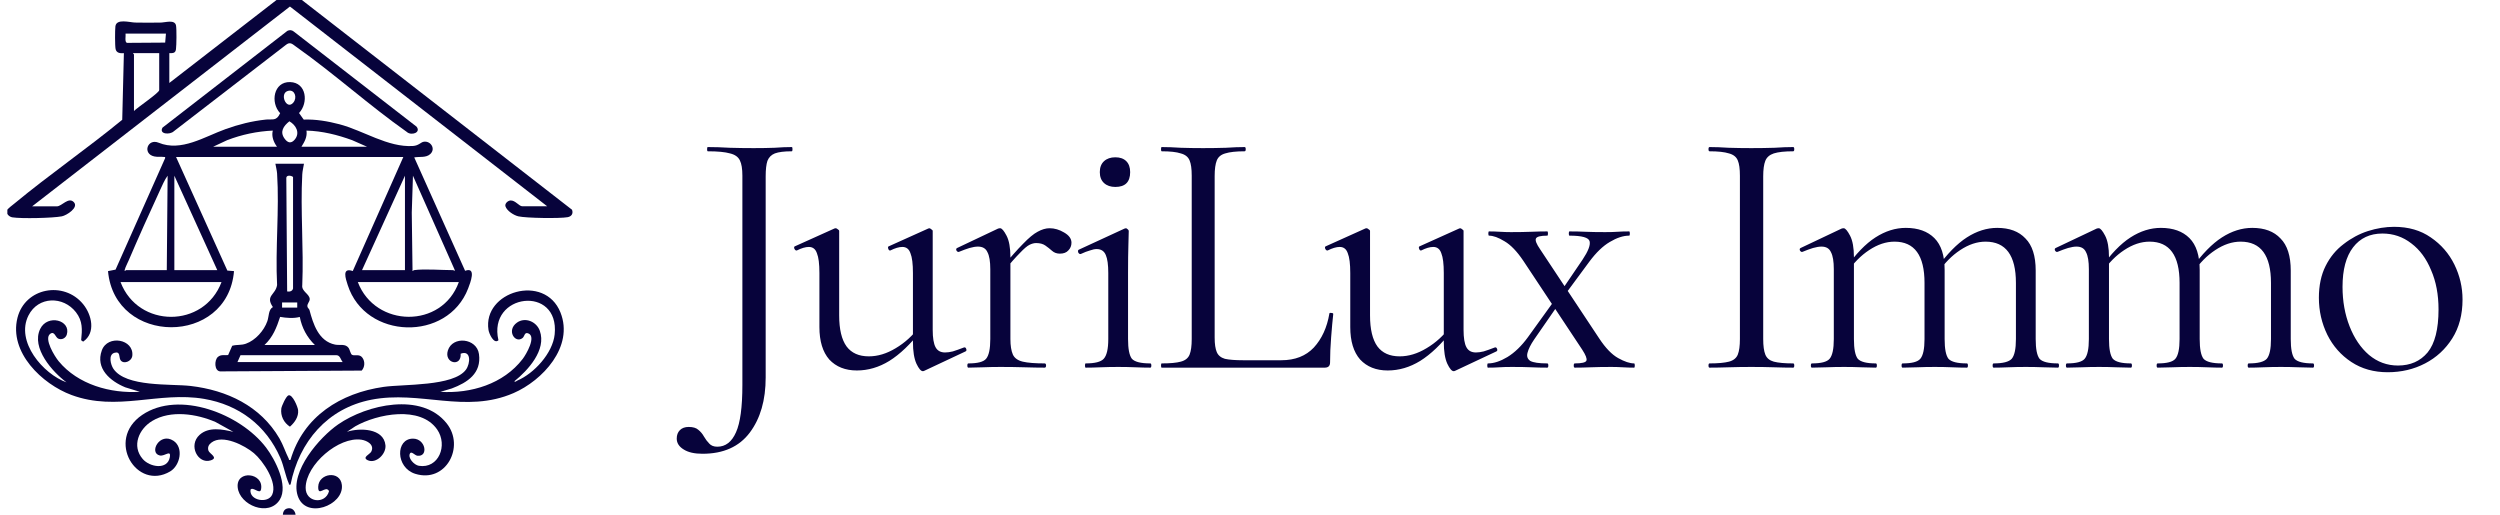
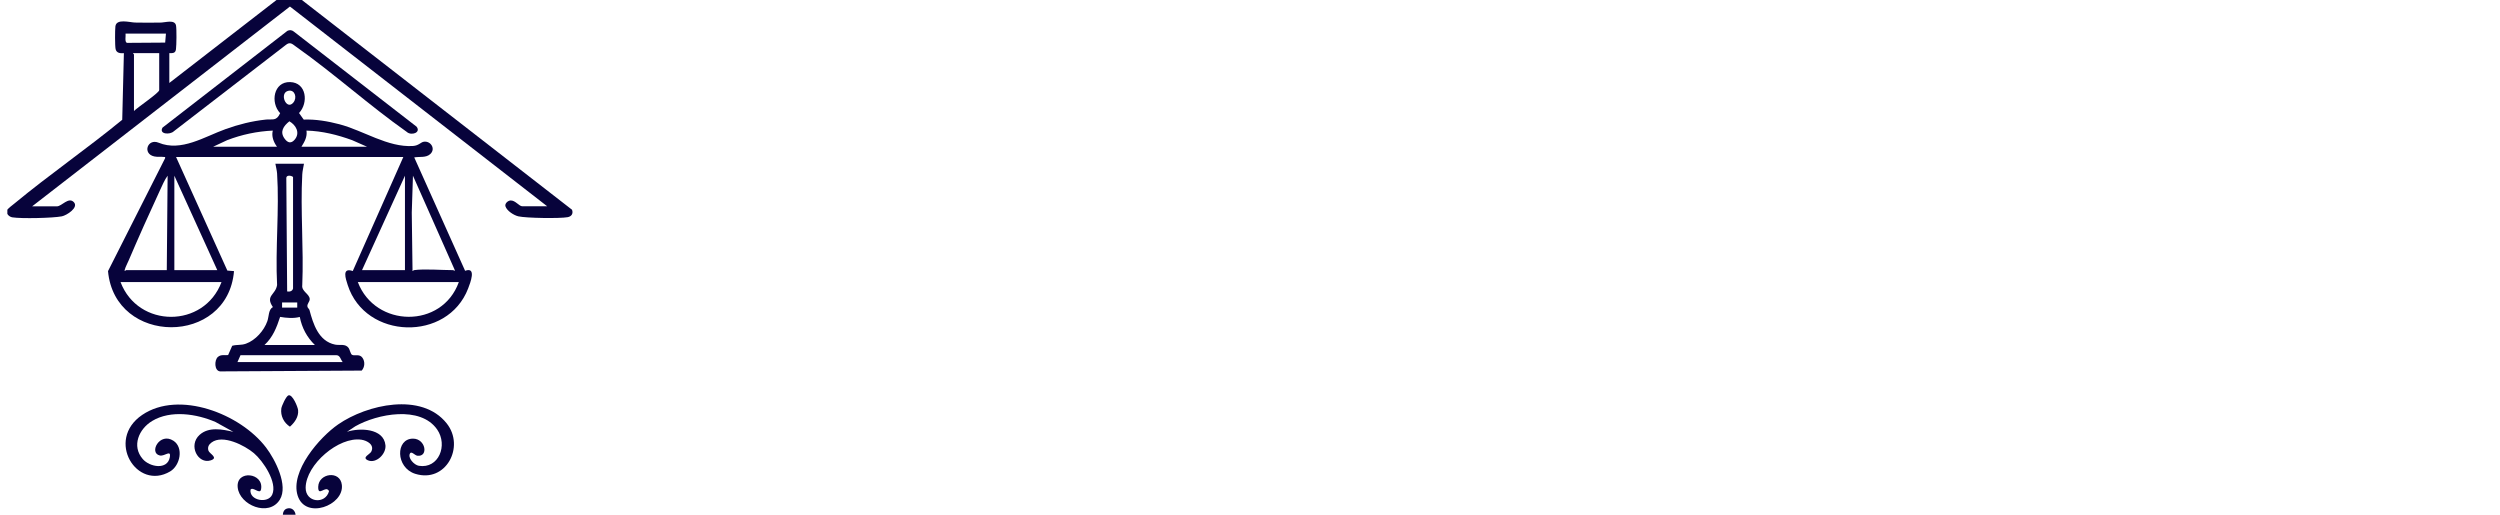
<svg xmlns="http://www.w3.org/2000/svg" width="170" height="35" viewBox="0 0 170 35" fill="none">
  <g clip-path="url(#clip0_10262_737)">
-     <path d="M53.842 10C53.874 10 53.89 10.048 53.89 10.144C53.89 10.24 53.874 10.288 53.842 10.288C53.33 10.288 52.946 10.336 52.69 10.432C52.45 10.528 52.282 10.696 52.186 10.936C52.106 11.176 52.066 11.528 52.066 11.992V25.672C52.066 27.208 51.706 28.456 50.986 29.416C50.266 30.376 49.194 30.856 47.77 30.856C47.226 30.856 46.802 30.76 46.498 30.568C46.178 30.376 46.018 30.128 46.018 29.824C46.018 29.584 46.09 29.392 46.234 29.248C46.378 29.104 46.578 29.032 46.834 29.032C47.122 29.032 47.338 29.096 47.482 29.224C47.642 29.352 47.77 29.504 47.866 29.68C47.978 29.872 48.098 30.032 48.226 30.16C48.354 30.304 48.538 30.376 48.778 30.376C49.338 30.376 49.762 30.048 50.05 29.392C50.338 28.752 50.482 27.68 50.482 26.176V11.944C50.482 11.48 50.426 11.136 50.314 10.912C50.202 10.672 49.978 10.512 49.642 10.432C49.306 10.336 48.802 10.288 48.13 10.288C48.098 10.288 48.082 10.24 48.082 10.144C48.082 10.048 48.098 10 48.13 10C48.594 10 49.09 10.016 49.618 10.048C50.146 10.064 50.69 10.072 51.25 10.072C51.778 10.072 52.25 10.064 52.666 10.048C53.098 10.016 53.49 10 53.842 10ZM58.264 25.192C57.48 25.192 56.856 24.944 56.392 24.448C55.944 23.936 55.72 23.2 55.72 22.24V18.568C55.72 17.944 55.664 17.496 55.552 17.224C55.456 16.936 55.272 16.792 55 16.792C54.776 16.792 54.504 16.872 54.184 17.032C54.12 17.048 54.064 17.008 54.016 16.912C53.984 16.816 54 16.76 54.064 16.744L56.728 15.544C56.76 15.528 56.792 15.52 56.824 15.52C56.872 15.52 56.92 15.544 56.968 15.592C57.032 15.624 57.064 15.664 57.064 15.712V21.448C57.064 22.392 57.232 23.096 57.568 23.56C57.904 24.008 58.408 24.232 59.08 24.232C59.688 24.232 60.296 24.048 60.904 23.68C61.528 23.312 62.072 22.816 62.536 22.192L62.656 22.456C61.92 23.4 61.192 24.096 60.472 24.544C59.768 24.976 59.032 25.192 58.264 25.192ZM63.424 15.712V22.432C63.424 22.976 63.488 23.368 63.616 23.608C63.744 23.848 63.96 23.968 64.264 23.968C64.424 23.968 64.6 23.944 64.792 23.896C65 23.832 65.248 23.744 65.536 23.632C65.616 23.6 65.672 23.632 65.704 23.728C65.736 23.808 65.72 23.864 65.656 23.896L62.848 25.216C62.816 25.232 62.784 25.24 62.752 25.24C62.624 25.24 62.48 25.072 62.32 24.736C62.16 24.384 62.08 23.888 62.08 23.248V18.568C62.08 17.944 62.024 17.496 61.912 17.224C61.816 16.936 61.632 16.792 61.36 16.792C61.136 16.792 60.864 16.872 60.544 17.032C60.48 17.048 60.432 17.008 60.4 16.912C60.368 16.816 60.384 16.76 60.448 16.744L63.112 15.544C63.144 15.528 63.168 15.52 63.184 15.52C63.232 15.52 63.28 15.544 63.328 15.592C63.392 15.624 63.424 15.664 63.424 15.712ZM68.204 18.496L68.108 18.232C68.7 17.512 69.188 16.96 69.572 16.576C69.956 16.176 70.284 15.904 70.556 15.76C70.844 15.6 71.116 15.52 71.372 15.52C71.708 15.52 72.036 15.616 72.356 15.808C72.692 16 72.86 16.232 72.86 16.504C72.86 16.712 72.788 16.888 72.644 17.032C72.516 17.176 72.324 17.248 72.068 17.248C71.86 17.248 71.684 17.184 71.54 17.056C71.396 16.928 71.244 16.808 71.084 16.696C70.924 16.584 70.716 16.528 70.46 16.528C70.316 16.528 70.164 16.568 70.004 16.648C69.844 16.728 69.628 16.912 69.356 17.2C69.084 17.472 68.7 17.904 68.204 18.496ZM65.852 25C65.804 25 65.78 24.952 65.78 24.856C65.78 24.76 65.804 24.712 65.852 24.712C66.476 24.712 66.876 24.608 67.052 24.4C67.244 24.176 67.34 23.728 67.34 23.056V18.304C67.34 17.776 67.276 17.392 67.148 17.152C67.036 16.896 66.82 16.768 66.5 16.768C66.34 16.768 66.148 16.8 65.924 16.864C65.716 16.928 65.476 17.016 65.204 17.128C65.14 17.144 65.084 17.112 65.036 17.032C65.004 16.952 65.02 16.896 65.084 16.864L67.868 15.544C67.916 15.528 67.964 15.52 68.012 15.52C68.124 15.52 68.268 15.688 68.444 16.024C68.62 16.36 68.708 16.848 68.708 17.488V23.056C68.708 23.504 68.764 23.856 68.876 24.112C68.988 24.352 69.212 24.512 69.548 24.592C69.884 24.672 70.38 24.712 71.036 24.712C71.1 24.712 71.132 24.76 71.132 24.856C71.132 24.952 71.1 25 71.036 25C70.652 25 70.196 24.992 69.668 24.976C69.156 24.96 68.612 24.952 68.036 24.952C67.62 24.952 67.22 24.96 66.836 24.976C66.452 24.992 66.124 25 65.852 25ZM73.827 25C73.795 25 73.779 24.952 73.779 24.856C73.779 24.76 73.795 24.712 73.827 24.712C74.451 24.712 74.859 24.608 75.051 24.4C75.259 24.176 75.363 23.728 75.363 23.056V18.568C75.363 18.008 75.307 17.6 75.195 17.344C75.083 17.072 74.875 16.936 74.571 16.936C74.443 16.936 74.291 16.968 74.115 17.032C73.939 17.08 73.731 17.16 73.491 17.272C73.427 17.288 73.371 17.256 73.323 17.176C73.291 17.08 73.299 17.016 73.347 16.984L76.467 15.544C76.515 15.528 76.547 15.52 76.563 15.52C76.595 15.52 76.635 15.544 76.683 15.592C76.731 15.624 76.755 15.664 76.755 15.712C76.755 15.84 76.747 16.152 76.731 16.648C76.715 17.144 76.707 17.776 76.707 18.544V23.056C76.707 23.728 76.795 24.176 76.971 24.4C77.163 24.608 77.579 24.712 78.219 24.712C78.267 24.712 78.291 24.76 78.291 24.856C78.291 24.952 78.267 25 78.219 25C77.931 25 77.595 24.992 77.211 24.976C76.843 24.96 76.451 24.952 76.035 24.952C75.619 24.952 75.219 24.96 74.835 24.976C74.467 24.992 74.131 25 73.827 25ZM75.843 12.712C75.523 12.712 75.267 12.624 75.075 12.448C74.883 12.272 74.787 12.024 74.787 11.704C74.787 11.384 74.883 11.136 75.075 10.96C75.267 10.784 75.523 10.696 75.843 10.696C76.163 10.696 76.411 10.784 76.587 10.96C76.763 11.136 76.851 11.384 76.851 11.704C76.851 12.376 76.515 12.712 75.843 12.712ZM82.597 11.968V22.96C82.597 23.392 82.645 23.72 82.741 23.944C82.837 24.168 83.021 24.32 83.293 24.4C83.581 24.464 83.989 24.496 84.517 24.496H87.133C88.061 24.496 88.797 24.208 89.341 23.632C89.885 23.04 90.237 22.272 90.397 21.328C90.397 21.28 90.437 21.264 90.517 21.28C90.613 21.28 90.661 21.304 90.661 21.352C90.613 21.784 90.565 22.312 90.517 22.936C90.469 23.544 90.445 24.112 90.445 24.64C90.445 24.88 90.325 25 90.085 25H78.997C78.965 25 78.949 24.952 78.949 24.856C78.949 24.76 78.965 24.712 78.997 24.712C79.573 24.712 80.005 24.672 80.293 24.592C80.597 24.512 80.797 24.352 80.893 24.112C80.989 23.872 81.037 23.52 81.037 23.056V11.944C81.037 11.48 80.989 11.136 80.893 10.912C80.797 10.672 80.597 10.512 80.293 10.432C80.005 10.336 79.573 10.288 78.997 10.288C78.965 10.288 78.949 10.24 78.949 10.144C78.949 10.048 78.965 10 78.997 10C79.381 10 79.813 10.016 80.293 10.048C80.773 10.064 81.277 10.072 81.805 10.072C82.365 10.072 82.885 10.064 83.365 10.048C83.845 10.016 84.269 10 84.637 10C84.685 10 84.709 10.048 84.709 10.144C84.709 10.24 84.685 10.288 84.637 10.288C84.061 10.288 83.621 10.336 83.317 10.432C83.029 10.512 82.837 10.672 82.741 10.912C82.645 11.152 82.597 11.504 82.597 11.968ZM94.362 25.192C93.578 25.192 92.954 24.944 92.49 24.448C92.042 23.936 91.818 23.2 91.818 22.24V18.568C91.818 17.944 91.762 17.496 91.65 17.224C91.554 16.936 91.37 16.792 91.098 16.792C90.874 16.792 90.602 16.872 90.282 17.032C90.218 17.048 90.162 17.008 90.114 16.912C90.082 16.816 90.098 16.76 90.162 16.744L92.826 15.544C92.858 15.528 92.89 15.52 92.922 15.52C92.97 15.52 93.018 15.544 93.066 15.592C93.13 15.624 93.162 15.664 93.162 15.712V21.448C93.162 22.392 93.33 23.096 93.666 23.56C94.002 24.008 94.506 24.232 95.178 24.232C95.786 24.232 96.394 24.048 97.002 23.68C97.626 23.312 98.17 22.816 98.634 22.192L98.754 22.456C98.018 23.4 97.29 24.096 96.57 24.544C95.866 24.976 95.13 25.192 94.362 25.192ZM99.522 15.712V22.432C99.522 22.976 99.586 23.368 99.714 23.608C99.842 23.848 100.058 23.968 100.362 23.968C100.522 23.968 100.698 23.944 100.89 23.896C101.098 23.832 101.346 23.744 101.634 23.632C101.714 23.6 101.77 23.632 101.802 23.728C101.834 23.808 101.818 23.864 101.754 23.896L98.946 25.216C98.914 25.232 98.882 25.24 98.85 25.24C98.722 25.24 98.578 25.072 98.418 24.736C98.258 24.384 98.178 23.888 98.178 23.248V18.568C98.178 17.944 98.122 17.496 98.01 17.224C97.914 16.936 97.73 16.792 97.458 16.792C97.234 16.792 96.962 16.872 96.642 17.032C96.578 17.048 96.53 17.008 96.498 16.912C96.466 16.816 96.482 16.76 96.546 16.744L99.21 15.544C99.242 15.528 99.266 15.52 99.282 15.52C99.33 15.52 99.378 15.544 99.426 15.592C99.49 15.624 99.522 15.664 99.522 15.712ZM107.086 25C107.038 25 107.014 24.952 107.014 24.856C107.014 24.76 107.038 24.712 107.086 24.712C107.566 24.712 107.83 24.648 107.878 24.52C107.926 24.392 107.83 24.144 107.59 23.776L103.582 17.728C103.15 17.088 102.726 16.648 102.31 16.408C101.894 16.152 101.542 16.024 101.254 16.024C101.222 16.024 101.206 15.976 101.206 15.88C101.206 15.784 101.222 15.736 101.254 15.736C101.494 15.736 101.742 15.744 101.998 15.76C102.254 15.776 102.502 15.784 102.742 15.784C103.27 15.784 103.734 15.776 104.134 15.76C104.534 15.744 104.894 15.736 105.214 15.736C105.246 15.736 105.262 15.784 105.262 15.88C105.262 15.976 105.246 16.024 105.214 16.024C104.766 16.024 104.51 16.088 104.446 16.216C104.382 16.344 104.478 16.592 104.734 16.96L108.742 23.008C109.174 23.664 109.606 24.112 110.038 24.352C110.47 24.592 110.83 24.712 111.118 24.712C111.15 24.712 111.166 24.76 111.166 24.856C111.166 24.952 111.15 25 111.118 25C110.878 25 110.622 24.992 110.35 24.976C110.078 24.96 109.822 24.952 109.582 24.952C109.038 24.952 108.566 24.96 108.166 24.976C107.782 24.992 107.422 25 107.086 25ZM101.182 25C101.15 25 101.134 24.952 101.134 24.856C101.134 24.76 101.15 24.712 101.182 24.712C101.582 24.712 102.022 24.568 102.502 24.28C102.998 23.976 103.462 23.528 103.894 22.936L105.814 20.272L106.102 20.512L104.326 23.08C104.086 23.432 103.934 23.736 103.87 23.992C103.806 24.232 103.87 24.416 104.062 24.544C104.27 24.656 104.654 24.712 105.214 24.712C105.262 24.712 105.286 24.76 105.286 24.856C105.286 24.952 105.262 25 105.214 25C104.846 25 104.486 24.992 104.134 24.976C103.798 24.96 103.358 24.952 102.814 24.952C102.462 24.952 102.174 24.96 101.95 24.976C101.742 24.992 101.486 25 101.182 25ZM106.174 20.368L105.934 20.128L107.614 17.656C107.998 17.08 108.158 16.664 108.094 16.408C108.03 16.152 107.574 16.024 106.726 16.024C106.694 16.024 106.678 15.976 106.678 15.88C106.678 15.784 106.694 15.736 106.726 15.736C107.11 15.736 107.47 15.744 107.806 15.76C108.158 15.776 108.606 15.784 109.15 15.784C109.502 15.784 109.782 15.776 109.99 15.76C110.214 15.744 110.478 15.736 110.782 15.736C110.814 15.736 110.83 15.784 110.83 15.88C110.83 15.976 110.814 16.024 110.782 16.024C110.382 16.024 109.942 16.168 109.462 16.456C108.998 16.728 108.534 17.176 108.07 17.8L106.174 20.368ZM119.898 23.056C119.898 23.52 119.946 23.872 120.042 24.112C120.138 24.352 120.33 24.512 120.618 24.592C120.922 24.672 121.362 24.712 121.938 24.712C121.986 24.712 122.01 24.76 122.01 24.856C122.01 24.952 121.986 25 121.938 25C121.554 25 121.122 24.992 120.642 24.976C120.178 24.96 119.658 24.952 119.082 24.952C118.554 24.952 118.042 24.96 117.546 24.976C117.066 24.992 116.634 25 116.25 25C116.202 25 116.178 24.952 116.178 24.856C116.178 24.76 116.202 24.712 116.25 24.712C116.826 24.712 117.266 24.672 117.57 24.592C117.874 24.512 118.074 24.352 118.17 24.112C118.266 23.872 118.314 23.52 118.314 23.056V11.944C118.314 11.48 118.266 11.136 118.17 10.912C118.074 10.672 117.874 10.512 117.57 10.432C117.266 10.336 116.826 10.288 116.25 10.288C116.202 10.288 116.178 10.24 116.178 10.144C116.178 10.048 116.202 10 116.25 10C116.634 10 117.066 10.016 117.546 10.048C118.042 10.064 118.554 10.072 119.082 10.072C119.658 10.072 120.186 10.064 120.666 10.048C121.146 10.016 121.57 10 121.938 10C121.986 10 122.01 10.048 122.01 10.144C122.01 10.24 121.986 10.288 121.938 10.288C121.362 10.288 120.922 10.336 120.618 10.432C120.33 10.528 120.138 10.696 120.042 10.936C119.946 11.176 119.898 11.528 119.898 11.992V23.056ZM135.571 25C135.523 25 135.499 24.952 135.499 24.856C135.499 24.76 135.523 24.712 135.571 24.712C136.195 24.712 136.603 24.608 136.795 24.4C136.987 24.176 137.083 23.728 137.083 23.056V19.24C137.083 17.368 136.395 16.432 135.019 16.432C134.443 16.432 133.867 16.624 133.291 17.008C132.731 17.376 132.235 17.88 131.803 18.52L131.707 18.232C132.395 17.272 133.075 16.576 133.747 16.144C134.419 15.712 135.107 15.496 135.811 15.496C136.643 15.496 137.283 15.736 137.731 16.216C138.195 16.68 138.427 17.408 138.427 18.4V23.056C138.427 23.728 138.515 24.176 138.691 24.4C138.883 24.608 139.299 24.712 139.939 24.712C139.987 24.712 140.011 24.76 140.011 24.856C140.011 24.952 139.987 25 139.939 25C139.667 25 139.339 24.992 138.955 24.976C138.571 24.96 138.171 24.952 137.755 24.952C137.339 24.952 136.939 24.96 136.555 24.976C136.187 24.992 135.859 25 135.571 25ZM129.379 25C129.331 25 129.307 24.952 129.307 24.856C129.307 24.76 129.331 24.712 129.379 24.712C130.003 24.712 130.403 24.608 130.579 24.4C130.771 24.176 130.867 23.728 130.867 23.056V19.24C130.867 17.368 130.187 16.432 128.827 16.432C128.251 16.432 127.675 16.624 127.099 17.008C126.539 17.376 126.043 17.88 125.611 18.52L125.515 18.232C126.187 17.272 126.859 16.576 127.531 16.144C128.203 15.712 128.891 15.496 129.595 15.496C130.427 15.496 131.075 15.728 131.539 16.192C132.003 16.656 132.235 17.376 132.235 18.352V23.056C132.235 23.728 132.323 24.176 132.499 24.4C132.691 24.608 133.107 24.712 133.747 24.712C133.795 24.712 133.819 24.76 133.819 24.856C133.819 24.952 133.795 25 133.747 25C133.459 25 133.123 24.992 132.739 24.976C132.371 24.96 131.979 24.952 131.563 24.952C131.147 24.952 130.747 24.96 130.363 24.976C129.979 24.992 129.651 25 129.379 25ZM123.211 25C123.163 25 123.139 24.952 123.139 24.856C123.139 24.76 123.163 24.712 123.211 24.712C123.835 24.712 124.235 24.608 124.411 24.4C124.603 24.176 124.699 23.728 124.699 23.056V18.304C124.699 17.776 124.635 17.392 124.507 17.152C124.395 16.896 124.179 16.768 123.859 16.768C123.699 16.768 123.507 16.8 123.283 16.864C123.075 16.928 122.835 17.016 122.563 17.128C122.499 17.144 122.443 17.112 122.395 17.032C122.363 16.952 122.379 16.896 122.443 16.864L125.227 15.544C125.275 15.528 125.323 15.52 125.371 15.52C125.483 15.52 125.627 15.688 125.803 16.024C125.979 16.36 126.067 16.848 126.067 17.488V23.056C126.067 23.728 126.155 24.176 126.331 24.4C126.523 24.608 126.931 24.712 127.555 24.712C127.603 24.712 127.627 24.76 127.627 24.856C127.627 24.952 127.603 25 127.555 25C127.283 25 126.955 24.992 126.571 24.976C126.203 24.96 125.811 24.952 125.395 24.952C124.979 24.952 124.579 24.96 124.195 24.976C123.811 24.992 123.483 25 123.211 25ZM152.915 25C152.867 25 152.843 24.952 152.843 24.856C152.843 24.76 152.867 24.712 152.915 24.712C153.539 24.712 153.947 24.608 154.139 24.4C154.331 24.176 154.427 23.728 154.427 23.056V19.24C154.427 17.368 153.739 16.432 152.363 16.432C151.787 16.432 151.211 16.624 150.635 17.008C150.075 17.376 149.579 17.88 149.147 18.52L149.051 18.232C149.739 17.272 150.419 16.576 151.091 16.144C151.763 15.712 152.451 15.496 153.155 15.496C153.987 15.496 154.627 15.736 155.075 16.216C155.539 16.68 155.771 17.408 155.771 18.4V23.056C155.771 23.728 155.859 24.176 156.035 24.4C156.227 24.608 156.643 24.712 157.283 24.712C157.331 24.712 157.355 24.76 157.355 24.856C157.355 24.952 157.331 25 157.283 25C157.011 25 156.683 24.992 156.299 24.976C155.915 24.96 155.515 24.952 155.099 24.952C154.683 24.952 154.283 24.96 153.899 24.976C153.531 24.992 153.203 25 152.915 25ZM146.723 25C146.675 25 146.651 24.952 146.651 24.856C146.651 24.76 146.675 24.712 146.723 24.712C147.347 24.712 147.747 24.608 147.923 24.4C148.115 24.176 148.211 23.728 148.211 23.056V19.24C148.211 17.368 147.531 16.432 146.171 16.432C145.595 16.432 145.019 16.624 144.443 17.008C143.883 17.376 143.387 17.88 142.955 18.52L142.859 18.232C143.531 17.272 144.203 16.576 144.875 16.144C145.547 15.712 146.235 15.496 146.939 15.496C147.771 15.496 148.419 15.728 148.883 16.192C149.347 16.656 149.579 17.376 149.579 18.352V23.056C149.579 23.728 149.667 24.176 149.843 24.4C150.035 24.608 150.451 24.712 151.091 24.712C151.139 24.712 151.163 24.76 151.163 24.856C151.163 24.952 151.139 25 151.091 25C150.803 25 150.467 24.992 150.083 24.976C149.715 24.96 149.323 24.952 148.907 24.952C148.491 24.952 148.091 24.96 147.707 24.976C147.323 24.992 146.995 25 146.723 25ZM140.555 25C140.507 25 140.483 24.952 140.483 24.856C140.483 24.76 140.507 24.712 140.555 24.712C141.179 24.712 141.579 24.608 141.755 24.4C141.947 24.176 142.043 23.728 142.043 23.056V18.304C142.043 17.776 141.979 17.392 141.851 17.152C141.739 16.896 141.523 16.768 141.203 16.768C141.043 16.768 140.851 16.8 140.627 16.864C140.419 16.928 140.179 17.016 139.907 17.128C139.843 17.144 139.787 17.112 139.739 17.032C139.707 16.952 139.723 16.896 139.787 16.864L142.571 15.544C142.619 15.528 142.667 15.52 142.715 15.52C142.827 15.52 142.971 15.688 143.147 16.024C143.323 16.36 143.411 16.848 143.411 17.488V23.056C143.411 23.728 143.499 24.176 143.675 24.4C143.867 24.608 144.275 24.712 144.899 24.712C144.947 24.712 144.971 24.76 144.971 24.856C144.971 24.952 144.947 25 144.899 25C144.627 25 144.299 24.992 143.915 24.976C143.547 24.96 143.155 24.952 142.739 24.952C142.323 24.952 141.923 24.96 141.539 24.976C141.155 24.992 140.827 25 140.555 25ZM162.364 25.312C161.42 25.312 160.596 25.08 159.892 24.616C159.188 24.152 158.644 23.536 158.26 22.768C157.876 21.984 157.684 21.144 157.684 20.248C157.684 19.416 157.836 18.696 158.14 18.088C158.444 17.48 158.852 16.984 159.364 16.6C159.876 16.2 160.428 15.904 161.02 15.712C161.628 15.52 162.22 15.424 162.796 15.424C163.772 15.424 164.604 15.664 165.292 16.144C165.996 16.624 166.532 17.24 166.9 17.992C167.268 18.744 167.452 19.536 167.452 20.368C167.452 21.392 167.22 22.272 166.756 23.008C166.292 23.744 165.676 24.312 164.908 24.712C164.14 25.112 163.292 25.312 162.364 25.312ZM163.06 24.856C163.908 24.856 164.58 24.56 165.076 23.968C165.572 23.36 165.82 22.384 165.82 21.04C165.82 20.032 165.652 19.144 165.316 18.376C164.996 17.592 164.548 16.984 163.972 16.552C163.396 16.104 162.74 15.88 162.004 15.88C161.156 15.88 160.492 16.192 160.012 16.816C159.532 17.44 159.292 18.336 159.292 19.504C159.292 20.48 159.452 21.376 159.772 22.192C160.092 23.008 160.532 23.656 161.092 24.136C161.668 24.616 162.324 24.856 163.06 24.856Z" fill="#07033B" />
    <g clip-path="url(#clip1_10262_737)">
-       <path d="M11.972 10.676L15.46 18.399L15.913 18.436C15.482 23.54 7.803 23.509 7.345 18.436L7.858 18.334L11.227 10.76C11.242 10.642 11.223 10.684 11.144 10.673C10.929 10.645 10.734 10.689 10.493 10.638C9.666 10.461 10.026 9.39 10.787 9.705C12.319 10.339 13.897 9.297 15.335 8.781C16.227 8.46 17.123 8.234 18.068 8.132C18.537 8.081 18.791 8.262 19.05 7.697C18.368 6.977 18.601 5.55 19.727 5.581C20.854 5.612 20.985 7.001 20.334 7.686L20.652 8.132C21.468 8.101 22.285 8.242 23.074 8.448C24.692 8.87 26.382 10.037 28.083 9.927C28.486 9.9 28.609 9.665 28.83 9.636C29.293 9.576 29.643 10.122 29.258 10.476C28.964 10.746 28.526 10.636 28.168 10.704L31.627 18.414C32.423 18.119 31.978 19.236 31.833 19.617C30.435 23.256 24.845 23.105 23.646 19.387C23.504 18.948 23.23 18.166 23.988 18.43L27.425 10.678H11.972V10.676ZM19.627 6.17C18.943 6.294 19.48 7.558 19.953 6.968C20.221 6.636 20.05 6.093 19.627 6.17ZM19.677 8.249C19.285 8.564 19.002 8.952 19.355 9.432C19.563 9.718 19.797 9.783 20.043 9.49C20.424 9.034 20.128 8.506 19.679 8.249H19.677ZM14.489 9.98H18.837C18.605 9.667 18.45 9.266 18.55 8.881C17.485 8.929 16.442 9.149 15.447 9.532L14.489 9.98ZM20.499 9.98H24.964L23.947 9.532C22.952 9.169 21.906 8.907 20.841 8.881C20.902 9.311 20.712 9.634 20.497 9.98H20.499ZM11.341 18.37L11.398 11.948C11.192 12.227 11.025 12.621 10.874 12.949C10.151 14.512 9.432 16.112 8.757 17.694C8.685 17.864 8.516 18.19 8.483 18.341C8.443 18.512 8.562 18.368 8.568 18.368H11.343L11.341 18.37ZM14.776 18.37L11.856 11.948V18.37H14.776ZM27.537 18.37V11.948L24.617 18.37H27.537ZM28.14 18.37C28.865 18.27 30.049 18.37 30.829 18.37C30.856 18.37 30.928 18.52 30.915 18.341L28.081 11.948L28 14.458L28.052 18.427C28.074 18.456 28.122 18.372 28.138 18.37H28.14ZM15.063 19.181H8.196C9.393 22.33 13.875 22.337 15.063 19.181ZM31.2 19.181H24.332C25.516 22.297 30.062 22.363 31.2 19.181Z" fill="#07033B" />
-       <path d="M4.531 26.006C3.569 25.297 2.109 23.66 2.733 22.368C3.231 21.342 4.84 21.767 4.542 22.753C4.469 22.99 4.198 23.137 3.959 23.026C3.761 22.935 3.709 22.483 3.411 22.704C2.97 23.032 3.722 24.24 3.987 24.561C5.298 26.153 7.518 26.769 9.511 26.642L8.522 26.339C7.503 25.924 6.475 25.06 6.924 23.826C7.321 22.735 9.112 23.063 8.998 24.185C8.956 24.59 8.382 24.796 8.189 24.477C8.077 24.293 8.202 23.866 7.777 23.992C7.352 24.118 7.523 24.799 7.711 25.078C8.564 26.339 11.606 26.088 12.965 26.246C15.42 26.532 17.713 27.604 19 29.809C19.258 30.255 19.412 30.749 19.635 31.192C19.666 31.252 19.605 31.301 19.754 31.274C20.626 28.302 23.169 26.727 26.088 26.308C27.449 26.113 30.838 26.286 31.684 25.138C31.993 24.717 32.05 23.779 31.325 24.052C31.393 24.98 30.183 24.712 30.454 23.837C30.77 22.822 32.421 22.988 32.57 24.076C32.752 25.388 31.785 26.015 30.718 26.416L29.944 26.645C32.02 26.773 34.233 26.115 35.542 24.409C35.772 24.109 36.502 22.871 35.91 22.665C35.658 22.576 35.676 22.871 35.535 22.984C35.031 23.389 34.413 22.463 35.156 21.936C35.711 21.541 36.487 21.869 36.708 22.498C37.17 23.801 35.904 25.178 34.979 25.924C35.023 26.011 35.117 25.907 35.169 25.884C36.313 25.399 37.587 24.019 37.718 22.733C38.063 19.349 33.142 19.939 33.894 23.137C33.582 23.427 33.256 22.684 33.218 22.439C32.804 19.824 37.041 18.558 38.113 21.251C39.04 23.578 36.888 25.878 34.919 26.731C31.642 28.151 28.563 26.527 25.238 27.183C22.274 27.768 20.348 30.015 19.756 32.952C19.609 32.976 19.666 32.938 19.637 32.87C19.412 32.373 19.304 31.691 19.063 31.137C18.092 28.914 16.242 27.527 13.875 27.123C10.791 26.6 7.968 28.008 4.864 26.86C2.869 26.122 0.596 23.961 1.188 21.61C1.703 19.56 4.34 19.079 5.653 20.683C6.241 21.401 6.532 22.642 5.653 23.232L5.519 23.134C5.594 22.41 5.631 21.838 5.167 21.235C4.303 20.118 2.604 20.14 1.94 21.444C1.035 23.221 2.933 25.439 4.537 26.006H4.531Z" fill="#07033B" />
+       <path d="M11.972 10.676L15.46 18.399L15.913 18.436C15.482 23.54 7.803 23.509 7.345 18.436L11.227 10.76C11.242 10.642 11.223 10.684 11.144 10.673C10.929 10.645 10.734 10.689 10.493 10.638C9.666 10.461 10.026 9.39 10.787 9.705C12.319 10.339 13.897 9.297 15.335 8.781C16.227 8.46 17.123 8.234 18.068 8.132C18.537 8.081 18.791 8.262 19.05 7.697C18.368 6.977 18.601 5.55 19.727 5.581C20.854 5.612 20.985 7.001 20.334 7.686L20.652 8.132C21.468 8.101 22.285 8.242 23.074 8.448C24.692 8.87 26.382 10.037 28.083 9.927C28.486 9.9 28.609 9.665 28.83 9.636C29.293 9.576 29.643 10.122 29.258 10.476C28.964 10.746 28.526 10.636 28.168 10.704L31.627 18.414C32.423 18.119 31.978 19.236 31.833 19.617C30.435 23.256 24.845 23.105 23.646 19.387C23.504 18.948 23.23 18.166 23.988 18.43L27.425 10.678H11.972V10.676ZM19.627 6.17C18.943 6.294 19.48 7.558 19.953 6.968C20.221 6.636 20.05 6.093 19.627 6.17ZM19.677 8.249C19.285 8.564 19.002 8.952 19.355 9.432C19.563 9.718 19.797 9.783 20.043 9.49C20.424 9.034 20.128 8.506 19.679 8.249H19.677ZM14.489 9.98H18.837C18.605 9.667 18.45 9.266 18.55 8.881C17.485 8.929 16.442 9.149 15.447 9.532L14.489 9.98ZM20.499 9.98H24.964L23.947 9.532C22.952 9.169 21.906 8.907 20.841 8.881C20.902 9.311 20.712 9.634 20.497 9.98H20.499ZM11.341 18.37L11.398 11.948C11.192 12.227 11.025 12.621 10.874 12.949C10.151 14.512 9.432 16.112 8.757 17.694C8.685 17.864 8.516 18.19 8.483 18.341C8.443 18.512 8.562 18.368 8.568 18.368H11.343L11.341 18.37ZM14.776 18.37L11.856 11.948V18.37H14.776ZM27.537 18.37V11.948L24.617 18.37H27.537ZM28.14 18.37C28.865 18.27 30.049 18.37 30.829 18.37C30.856 18.37 30.928 18.52 30.915 18.341L28.081 11.948L28 14.458L28.052 18.427C28.074 18.456 28.122 18.372 28.138 18.37H28.14ZM15.063 19.181H8.196C9.393 22.33 13.875 22.337 15.063 19.181ZM31.2 19.181H24.332C25.516 22.297 30.062 22.363 31.2 19.181Z" fill="#07033B" />
      <path d="M11.514 5.641L19.245 -0.343C19.445 -0.496 19.686 -0.54 19.929 -0.465L38.898 14.263C38.996 14.529 38.86 14.722 38.597 14.769C38.054 14.866 35.785 14.833 35.248 14.711C34.946 14.642 34.468 14.339 34.371 14.031C34.31 13.838 34.542 13.638 34.718 13.632C35.049 13.618 35.292 14.028 35.522 14.028H37.21L19.716 0.444L2.185 14.031H3.873C4.198 14.031 4.656 13.373 5.017 13.743C5.379 14.113 4.526 14.649 4.204 14.711C3.582 14.831 1.456 14.877 0.844 14.78C0.625 14.744 0.408 14.547 0.478 14.303C0.511 14.19 0.875 13.929 0.989 13.833C3.367 11.866 5.925 10.104 8.312 8.145L8.424 3.615C8.189 3.633 7.926 3.617 7.862 3.343C7.812 3.125 7.816 2.035 7.847 1.789C7.917 1.246 8.814 1.525 9.193 1.534C9.783 1.548 10.383 1.545 10.973 1.534C11.242 1.528 11.889 1.31 11.97 1.736C12.016 1.982 12.003 3.081 11.966 3.351C11.928 3.622 11.762 3.615 11.514 3.615V5.641ZM11.284 2.286H8.538C8.564 2.436 8.461 2.857 8.632 2.915L11.232 2.897L11.284 2.286ZM10.826 3.615H9.053C9.037 3.657 9.11 3.684 9.11 3.702V7.549C9.32 7.325 10.826 6.31 10.826 6.13V3.613V3.615Z" fill="#07033B" />
      <path d="M20.67 11.137C20.635 11.367 20.565 11.629 20.554 11.857C20.422 14.323 20.659 16.905 20.554 19.383C20.486 19.808 21.029 19.974 21.06 20.32C21.078 20.528 20.854 20.655 20.909 20.869C20.928 20.943 21.023 21.007 21.045 21.084C21.294 22.015 21.654 23.201 22.785 23.433C23.109 23.5 23.482 23.354 23.706 23.66C23.787 23.77 23.835 24.065 23.934 24.125C24.109 24.231 24.442 24.036 24.648 24.329C24.832 24.59 24.808 24.963 24.596 25.2L14.973 25.255C14.565 25.226 14.565 24.48 14.82 24.269C15.037 24.087 15.256 24.176 15.512 24.145L15.789 23.513C16.126 23.42 16.374 23.491 16.72 23.372C17.369 23.143 17.954 22.485 18.18 21.838C18.294 21.51 18.248 21.047 18.557 20.881C18.02 20.096 18.737 20.063 18.842 19.383C18.715 16.901 19.002 14.261 18.842 11.797C18.826 11.575 18.763 11.351 18.726 11.134H20.672L20.67 11.137ZM19.927 19.615V12.036C19.819 11.932 19.482 11.883 19.469 12.094L19.526 19.819C19.695 19.85 19.887 19.804 19.927 19.615ZM20.212 20.568H19.181V20.916H20.212V20.568ZM17.98 23.462H21.415C20.874 22.939 20.53 22.297 20.385 21.552C19.968 21.665 19.475 21.623 19.048 21.548C18.807 22.279 18.557 22.928 17.983 23.462H17.98ZM23.302 24.619C23.162 24.453 23.129 24.154 22.875 24.154H16.354L16.148 24.619H23.302Z" fill="#07033B" />
      <path d="M15.863 29.364L14.66 28.699C13.373 28.14 11.608 27.866 10.35 28.624C9.452 29.164 8.932 30.323 9.708 31.216C10.19 31.77 11.381 31.97 11.545 31.103C11.652 30.534 11.201 31.048 10.868 30.973C10.101 30.802 10.859 29.359 11.797 29.973C12.501 30.436 12.253 31.651 11.573 32.056C9.3 33.406 7.159 29.922 9.664 28.218C12.17 26.514 16.35 28.136 18.094 30.436C18.706 31.241 19.624 33.018 19.026 33.98C18.281 35.174 16.284 34.354 16.163 33.14C16.043 31.925 17.963 32.141 17.752 33.273C17.68 33.663 17.2 33.06 17.034 33.3C16.939 34.042 18.228 34.268 18.511 33.634C18.881 32.807 17.884 31.336 17.266 30.815C16.648 30.294 15.144 29.514 14.381 30.093C14.195 30.232 14.101 30.405 14.173 30.642C14.239 30.855 14.888 31.13 14.322 31.307C13.465 31.578 12.777 30.286 13.575 29.568C14.199 29.007 15.124 29.191 15.863 29.366V29.364Z" fill="#07033B" />
      <path d="M27.888 30.817C27.695 31.13 28.162 31.624 28.486 31.675C29.83 31.89 30.47 30.279 29.727 29.206C28.587 27.564 25.652 28.143 24.162 28.987L23.592 29.364C24.427 29.084 26.099 29.104 26.211 30.279C26.268 30.875 25.573 31.54 25.023 31.303C24.58 31.11 25.15 30.895 25.242 30.718C25.49 30.248 24.966 29.958 24.576 29.9C23.035 29.674 20.806 31.591 20.784 33.158C20.768 34.186 22.138 34.319 22.375 33.395C22.152 32.958 21.619 33.834 21.639 33.098C21.663 32.174 23.138 31.961 23.247 32.98C23.397 34.37 20.771 35.356 20.242 33.705C19.714 32.054 21.729 29.732 23 28.856C24.948 27.511 28.67 26.647 30.373 28.788C31.642 30.381 30.312 32.87 28.238 32.22C26.893 31.799 26.89 29.827 28.083 29.827C28.955 29.827 29.155 31.09 28.374 30.988C28.214 30.966 27.982 30.669 27.888 30.822V30.817Z" fill="#07033B" />
      <path d="M28.322 8.608C28.655 9.022 27.958 9.251 27.655 8.965C25.08 7.15 22.719 5.005 20.15 3.188C19.876 2.995 19.73 2.806 19.416 3.072L11.817 8.929C11.558 9.178 10.787 9.133 11.052 8.677L19.541 2.099C19.688 2.024 19.85 2.037 19.979 2.146L28.322 8.61V8.608Z" fill="#07033B" />
      <path d="M19.622 26.882C19.896 26.809 20.249 27.671 20.271 27.888C20.317 28.344 20.034 28.732 19.716 29.014C19.304 28.752 19.063 28.278 19.129 27.779C19.153 27.602 19.46 26.926 19.62 26.882H19.622Z" fill="#07033B" />
      <path d="M19.51 34.583C20.102 34.403 20.33 35.305 19.815 35.471C19.186 35.675 19.046 34.724 19.51 34.583Z" fill="#07033B" />
    </g>
  </g>
  <defs>
    <clipPath id="clip0_10262_737">
      <rect width="169" height="35" fill="white" transform="translate(0.5)" />
    </clipPath>
    <clipPath id="clip1_10262_737">
      <rect width="38.466" height="36" fill="white" transform="translate(0.465 -0.5)" />
    </clipPath>
  </defs>
</svg>